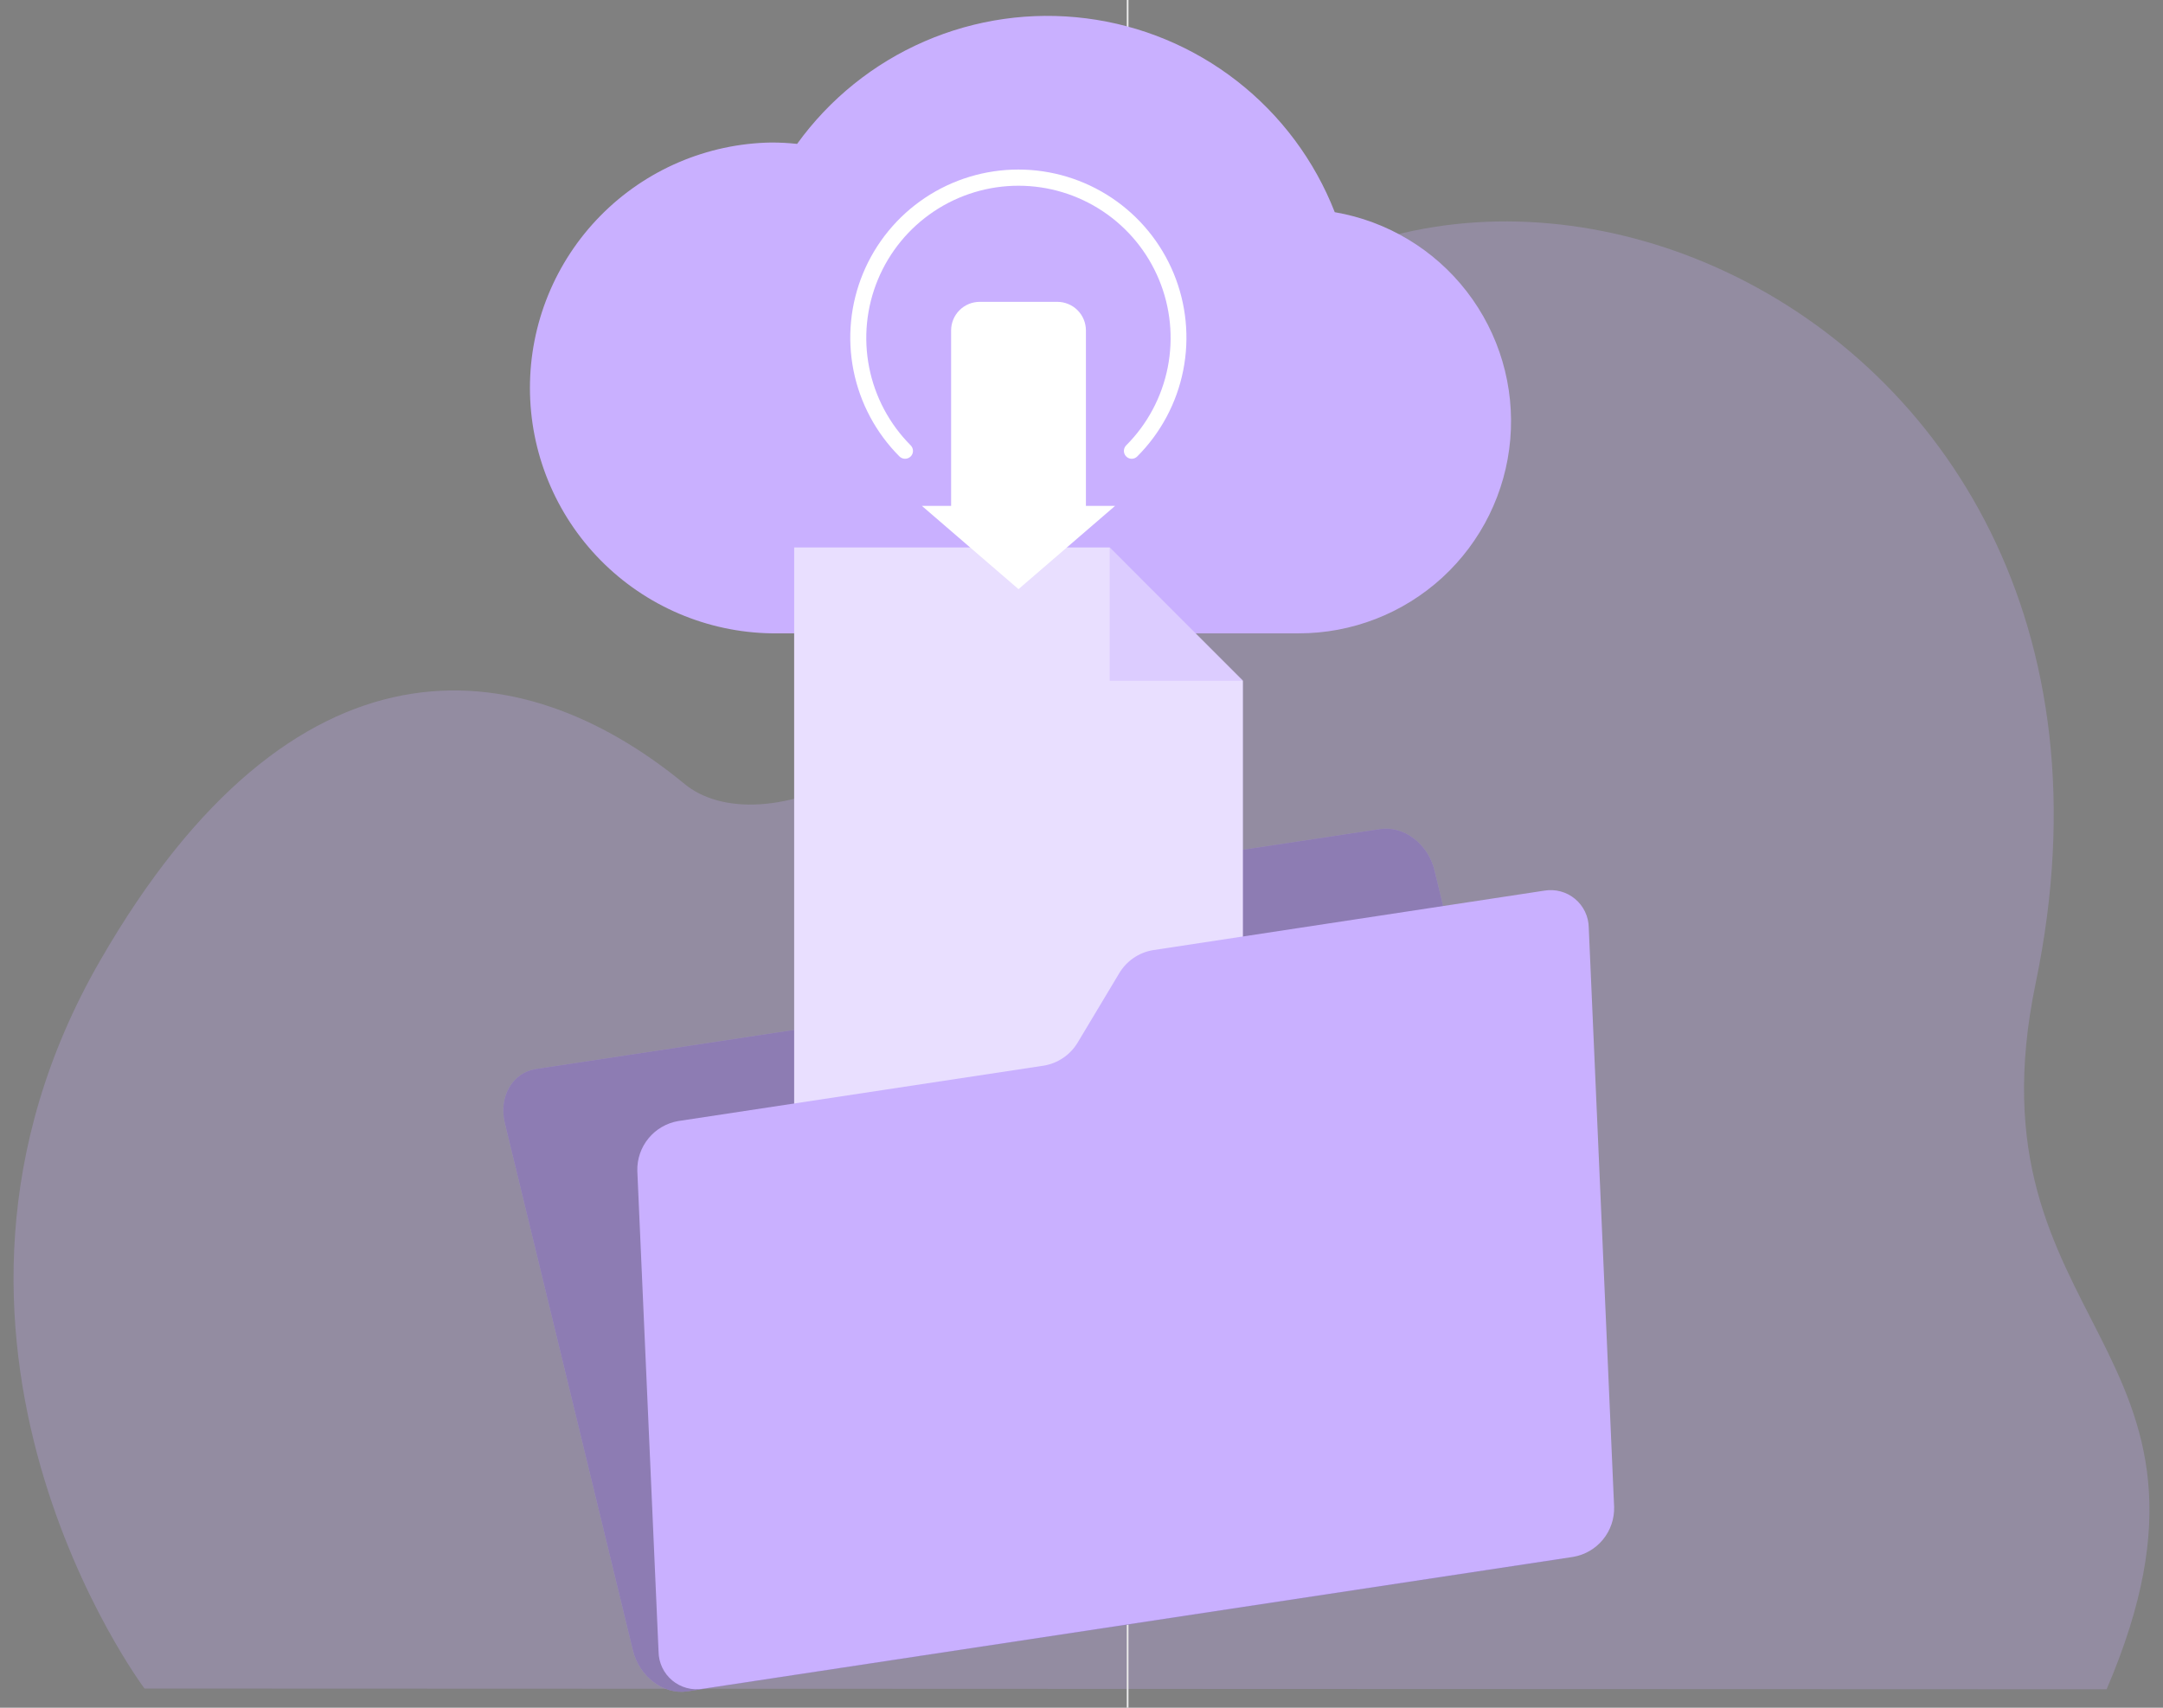
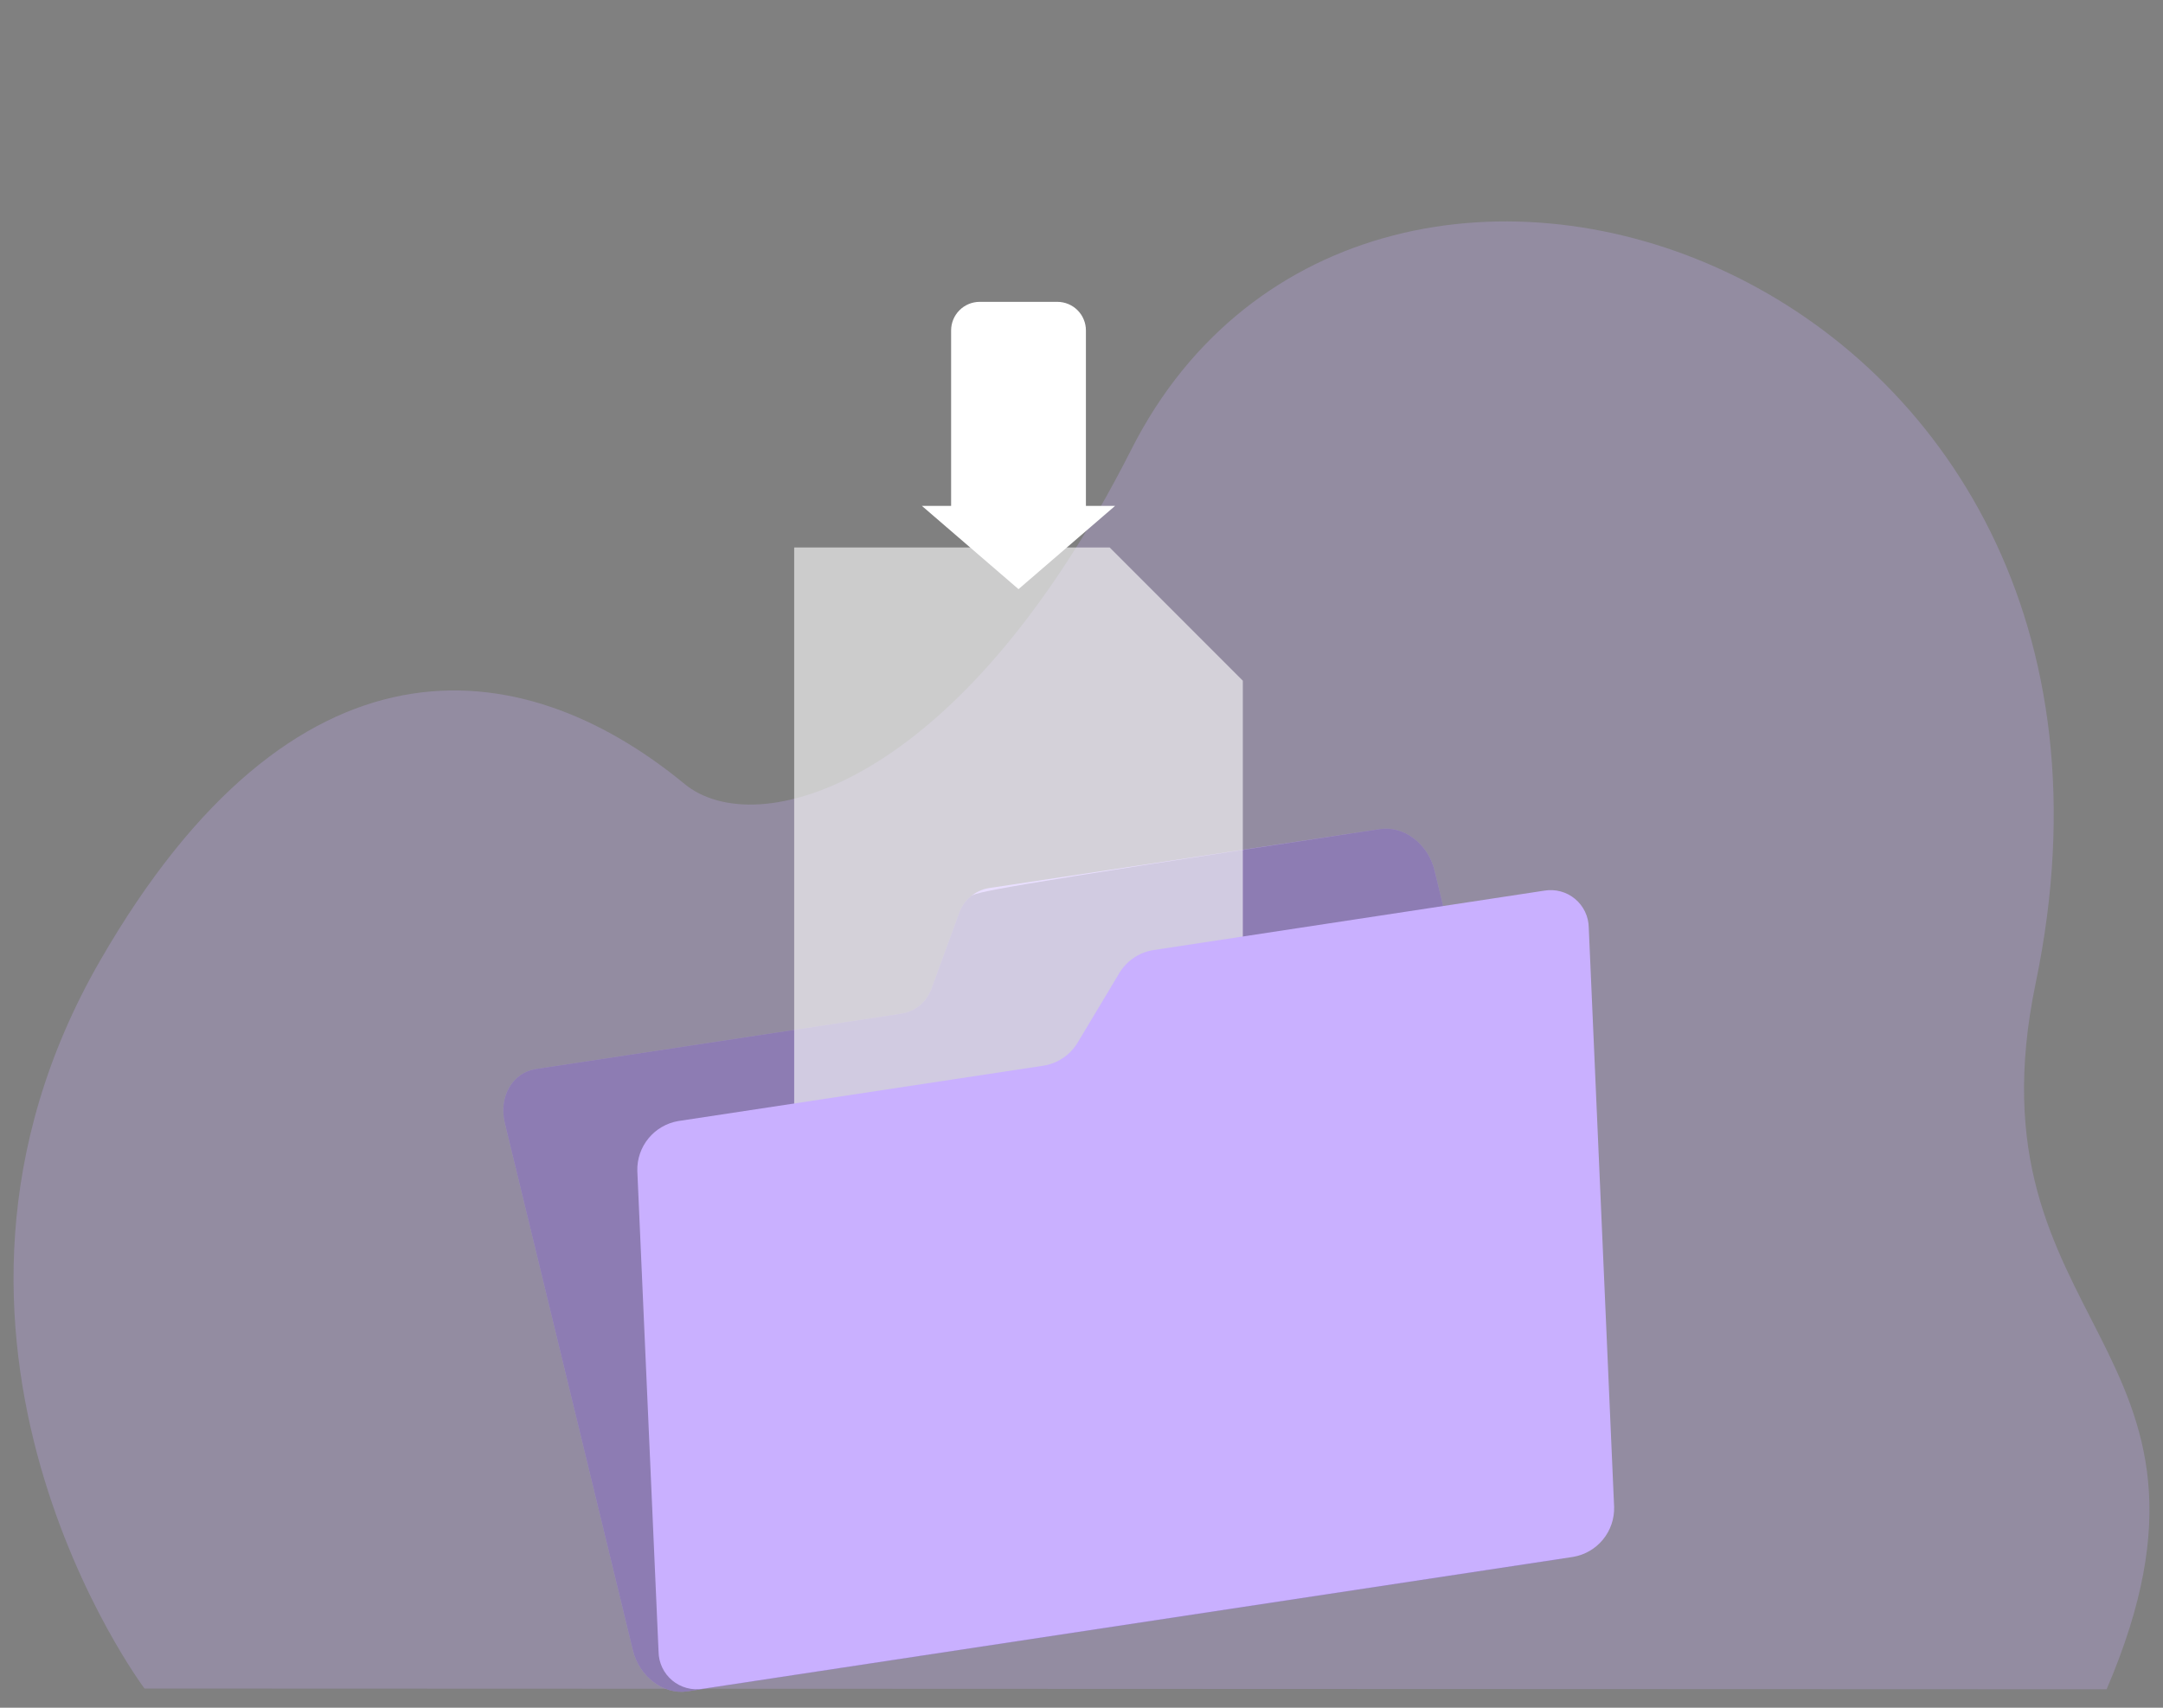
<svg xmlns="http://www.w3.org/2000/svg" width="190" height="150" viewBox="0 0 190 150" fill="none">
  <rect x="0" y="0" width="190" height="150" fill="#808080" stroke="none" />
  <g clip-path="url(#clip0_2407_4031)">
    <path opacity="0.26" d="M12.694 148.315C12.694 148.315 -10.357 117.612 8.796 84.372C25.79 54.879 45.603 56.895 60.14 68.864C66.331 73.961 84.182 69.491 99.375 39.482C120.094 -1.445 191.914 23.377 178.819 86.343C172.482 116.813 198.105 117.921 185.049 148.379L12.694 148.315Z" fill="#C9B0FF" />
-     <path d="M95.7 156.18H-20.154C-21.061 156.178 -21.931 155.817 -22.572 155.174C-23.214 154.532 -23.574 153.662 -23.574 152.754V-10.104C-23.566 -11.006 -23.202 -11.869 -22.562 -12.505C-21.922 -13.141 -21.056 -13.498 -20.154 -13.5H95.7C96.609 -13.5 97.48 -13.139 98.123 -12.496C98.765 -11.854 99.126 -10.983 99.126 -10.074V152.754C99.126 153.663 98.765 154.534 98.123 155.177C97.48 155.819 96.609 156.18 95.7 156.18ZM-20.154 -13.38C-21.021 -13.378 -21.853 -13.033 -22.466 -12.418C-23.079 -11.804 -23.424 -10.972 -23.424 -10.104V152.754C-23.424 153.622 -23.079 154.454 -22.466 155.068C-21.853 155.683 -21.021 156.028 -20.154 156.03H95.7C96.569 156.028 97.401 155.683 98.015 155.069C98.629 154.455 98.975 153.622 98.976 152.754V-10.104C98.975 -10.972 98.629 -11.805 98.015 -12.419C97.401 -13.033 96.569 -13.378 95.7 -13.38H-20.154Z" fill="#EBEBEB" />
    <path d="M84.243 80.235L81.826 86.835C81.627 87.404 81.279 87.909 80.817 88.296C80.355 88.684 79.797 88.939 79.203 89.035L47.084 93.897C45.012 94.214 43.786 96.342 44.349 98.648L55.594 144.952C56.151 147.263 58.289 148.878 60.361 148.566L136.813 136.987C138.884 136.67 140.11 134.548 139.553 132.237L126.002 76.437C125.445 74.126 123.307 72.51 121.235 72.822L86.866 78.007C86.268 78.106 85.708 78.365 85.246 78.758C84.784 79.15 84.437 79.661 84.243 80.235Z" fill="#C9B0FF" />
-     <path opacity="0.3" d="M84.243 80.235L81.826 86.835C81.627 87.404 81.279 87.909 80.817 88.296C80.355 88.684 79.797 88.939 79.203 89.035L47.084 93.897C45.012 94.214 43.786 96.342 44.349 98.648L55.594 144.952C56.151 147.263 58.289 148.878 60.361 148.566L136.813 136.987C138.884 136.67 140.11 134.548 139.553 132.237L126.002 76.437C125.445 74.126 123.307 72.51 121.235 72.822L86.866 78.007C86.268 78.106 85.708 78.365 85.246 78.758C84.784 79.15 84.437 79.661 84.243 80.235Z" fill="black" />
-     <path d="M67.763 12.517C68.516 12.518 69.269 12.559 70.019 12.639C72.87 8.688 76.733 5.579 81.202 3.638C85.671 1.697 90.581 0.997 95.415 1.611C100.248 2.225 104.827 4.13 108.669 7.127C112.511 10.123 115.474 14.099 117.247 18.638C121.851 19.426 125.99 21.915 128.845 25.61C131.701 29.306 133.064 33.94 132.664 38.593C132.265 43.246 130.132 47.58 126.689 50.735C123.246 53.89 118.743 55.637 114.073 55.63H67.763C62.106 55.539 56.711 53.228 52.743 49.195C48.774 45.162 46.55 39.731 46.55 34.073C46.55 28.415 48.774 22.984 52.743 18.952C56.711 14.919 62.106 12.608 67.763 12.517Z" fill="#C9B0FF" />
-     <path d="M69.762 48.089V101.834H109.171V59.79L97.476 48.089H69.762Z" fill="#C9B0FF" />
+     <path opacity="0.3" d="M84.243 80.235L81.826 86.835C81.627 87.404 81.279 87.909 80.817 88.296C80.355 88.684 79.797 88.939 79.203 89.035L47.084 93.897C45.012 94.214 43.786 96.342 44.349 98.648L55.594 144.952C56.151 147.263 58.289 148.878 60.361 148.566L136.813 136.987C138.884 136.67 140.11 134.548 139.553 132.237L126.002 76.437C125.445 74.126 123.307 72.51 121.235 72.822C86.268 78.106 85.708 78.365 85.246 78.758C84.784 79.15 84.437 79.661 84.243 80.235Z" fill="black" />
    <path opacity="0.6" d="M69.762 48.089V101.834H109.171V59.79L97.476 48.089H69.762Z" fill="white" />
-     <path opacity="0.4" d="M97.476 59.79V48.089L109.171 59.79H97.476Z" fill="#C9B0FF" />
    <path d="M98.3 85.51L94.663 91.575C94.343 92.109 93.911 92.567 93.397 92.916C92.882 93.267 92.297 93.501 91.683 93.602L59.57 98.47C58.546 98.647 57.621 99.187 56.962 99.991C56.303 100.795 55.956 101.808 55.983 102.847L57.849 145.086C57.856 145.568 57.967 146.042 58.175 146.477C58.382 146.912 58.682 147.297 59.052 147.606C59.422 147.914 59.855 148.139 60.32 148.264C60.786 148.39 61.273 148.413 61.748 148.333L138.199 136.748C139.223 136.571 140.149 136.031 140.807 135.227C141.466 134.423 141.813 133.409 141.786 132.371L139.558 81.477C139.551 80.996 139.44 80.521 139.233 80.086C139.025 79.651 138.726 79.266 138.355 78.957C137.985 78.649 137.552 78.424 137.087 78.299C136.622 78.173 136.135 78.15 135.66 78.23L101.263 83.46C100.649 83.565 100.066 83.803 99.554 84.157C99.043 84.511 98.614 84.973 98.3 85.51Z" fill="#C9B0FF" />
-     <path d="M99.419 40.297C99.282 40.298 99.148 40.258 99.034 40.182C98.92 40.106 98.831 39.998 98.778 39.871C98.725 39.745 98.712 39.605 98.739 39.471C98.766 39.336 98.832 39.213 98.929 39.116C100.794 37.245 102.063 34.863 102.575 32.272C103.087 29.68 102.819 26.995 101.806 24.555C100.793 22.115 99.08 20.031 96.883 18.564C94.686 17.097 92.103 16.314 89.461 16.314C86.82 16.314 84.237 17.097 82.04 18.564C79.843 20.031 78.13 22.115 77.117 24.555C76.104 26.995 75.836 29.68 76.348 32.272C76.86 34.863 78.129 37.245 79.993 39.116C80.058 39.18 80.109 39.257 80.144 39.341C80.179 39.425 80.197 39.515 80.197 39.606C80.197 39.697 80.179 39.788 80.144 39.872C80.109 39.956 80.058 40.032 79.993 40.096C79.862 40.224 79.686 40.296 79.503 40.296C79.32 40.296 79.144 40.224 79.013 40.096C76.948 38.032 75.542 35.401 74.972 32.537C74.403 29.673 74.695 26.704 75.812 24.006C76.93 21.308 78.822 19.002 81.25 17.38C83.678 15.758 86.533 14.892 89.453 14.892C92.373 14.892 95.228 15.758 97.656 17.38C100.084 19.002 101.976 21.308 103.094 24.006C104.211 26.704 104.504 29.673 103.934 32.537C103.364 35.401 101.958 38.032 99.893 40.096C99.767 40.222 99.597 40.294 99.419 40.297Z" fill="white" />
    <path d="M95.388 44.435V29.024C95.388 28.358 95.123 27.719 94.652 27.248C94.181 26.777 93.542 26.513 92.876 26.513H86.059C85.393 26.513 84.754 26.777 84.283 27.248C83.812 27.719 83.547 28.358 83.547 29.024V44.435H80.98L89.467 51.748L97.95 44.435H95.388Z" fill="white" />
  </g>
  <defs>
    <clipPath id="clip0_2407_4031">
      <rect width="190" height="150" fill="white" />
    </clipPath>
  </defs>
</svg>